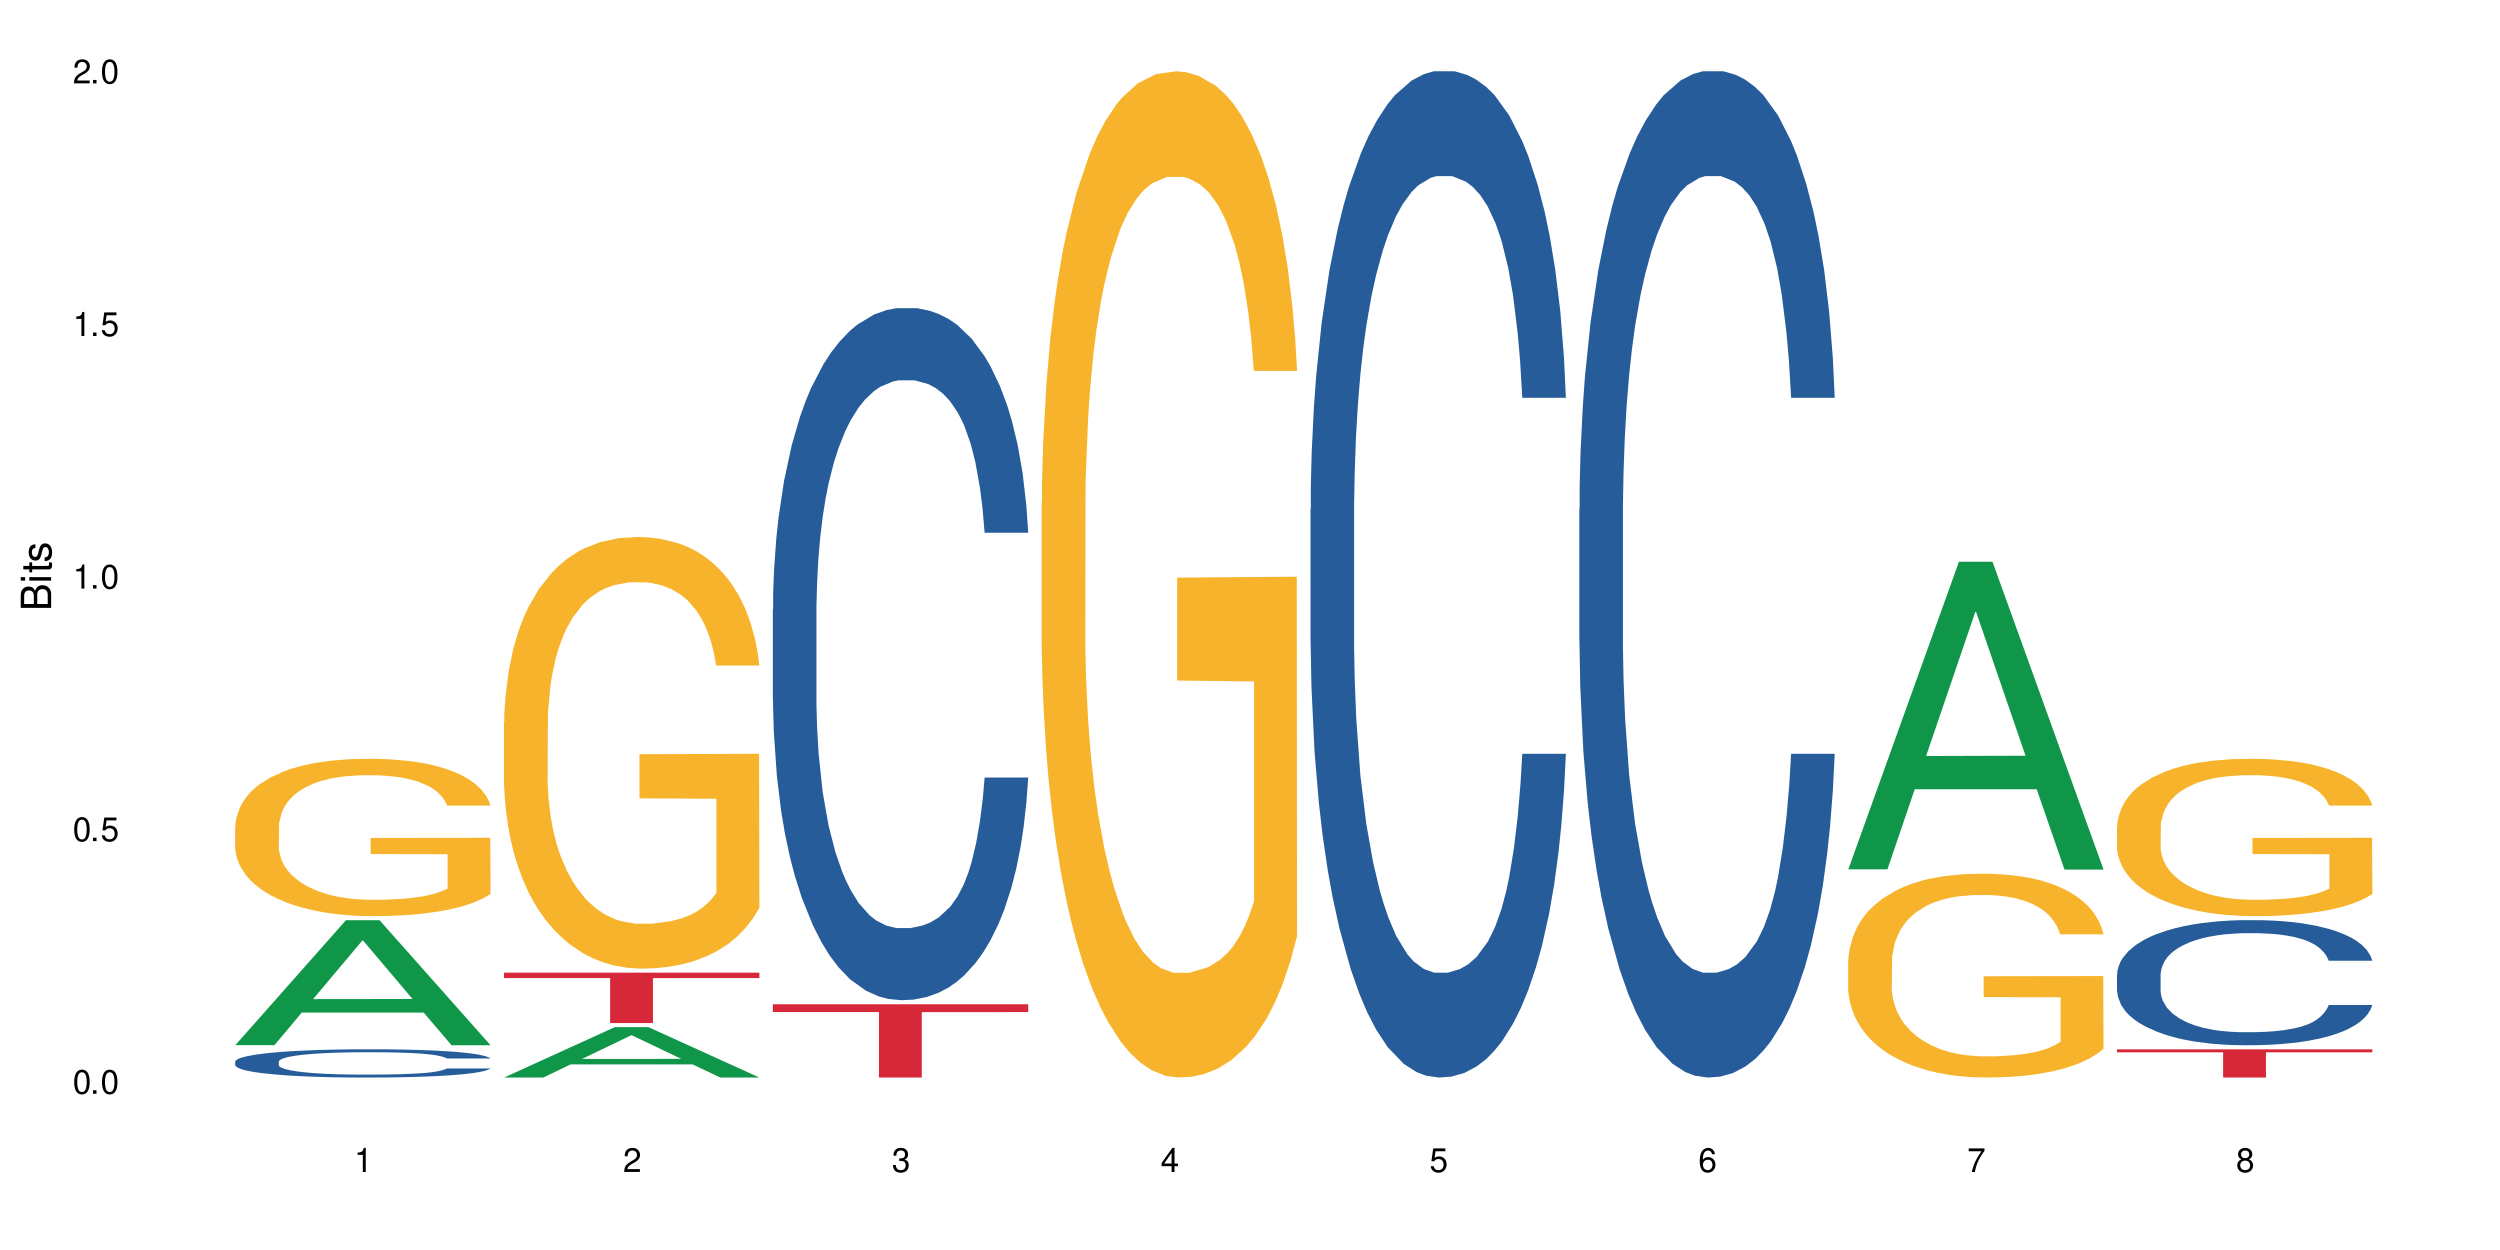
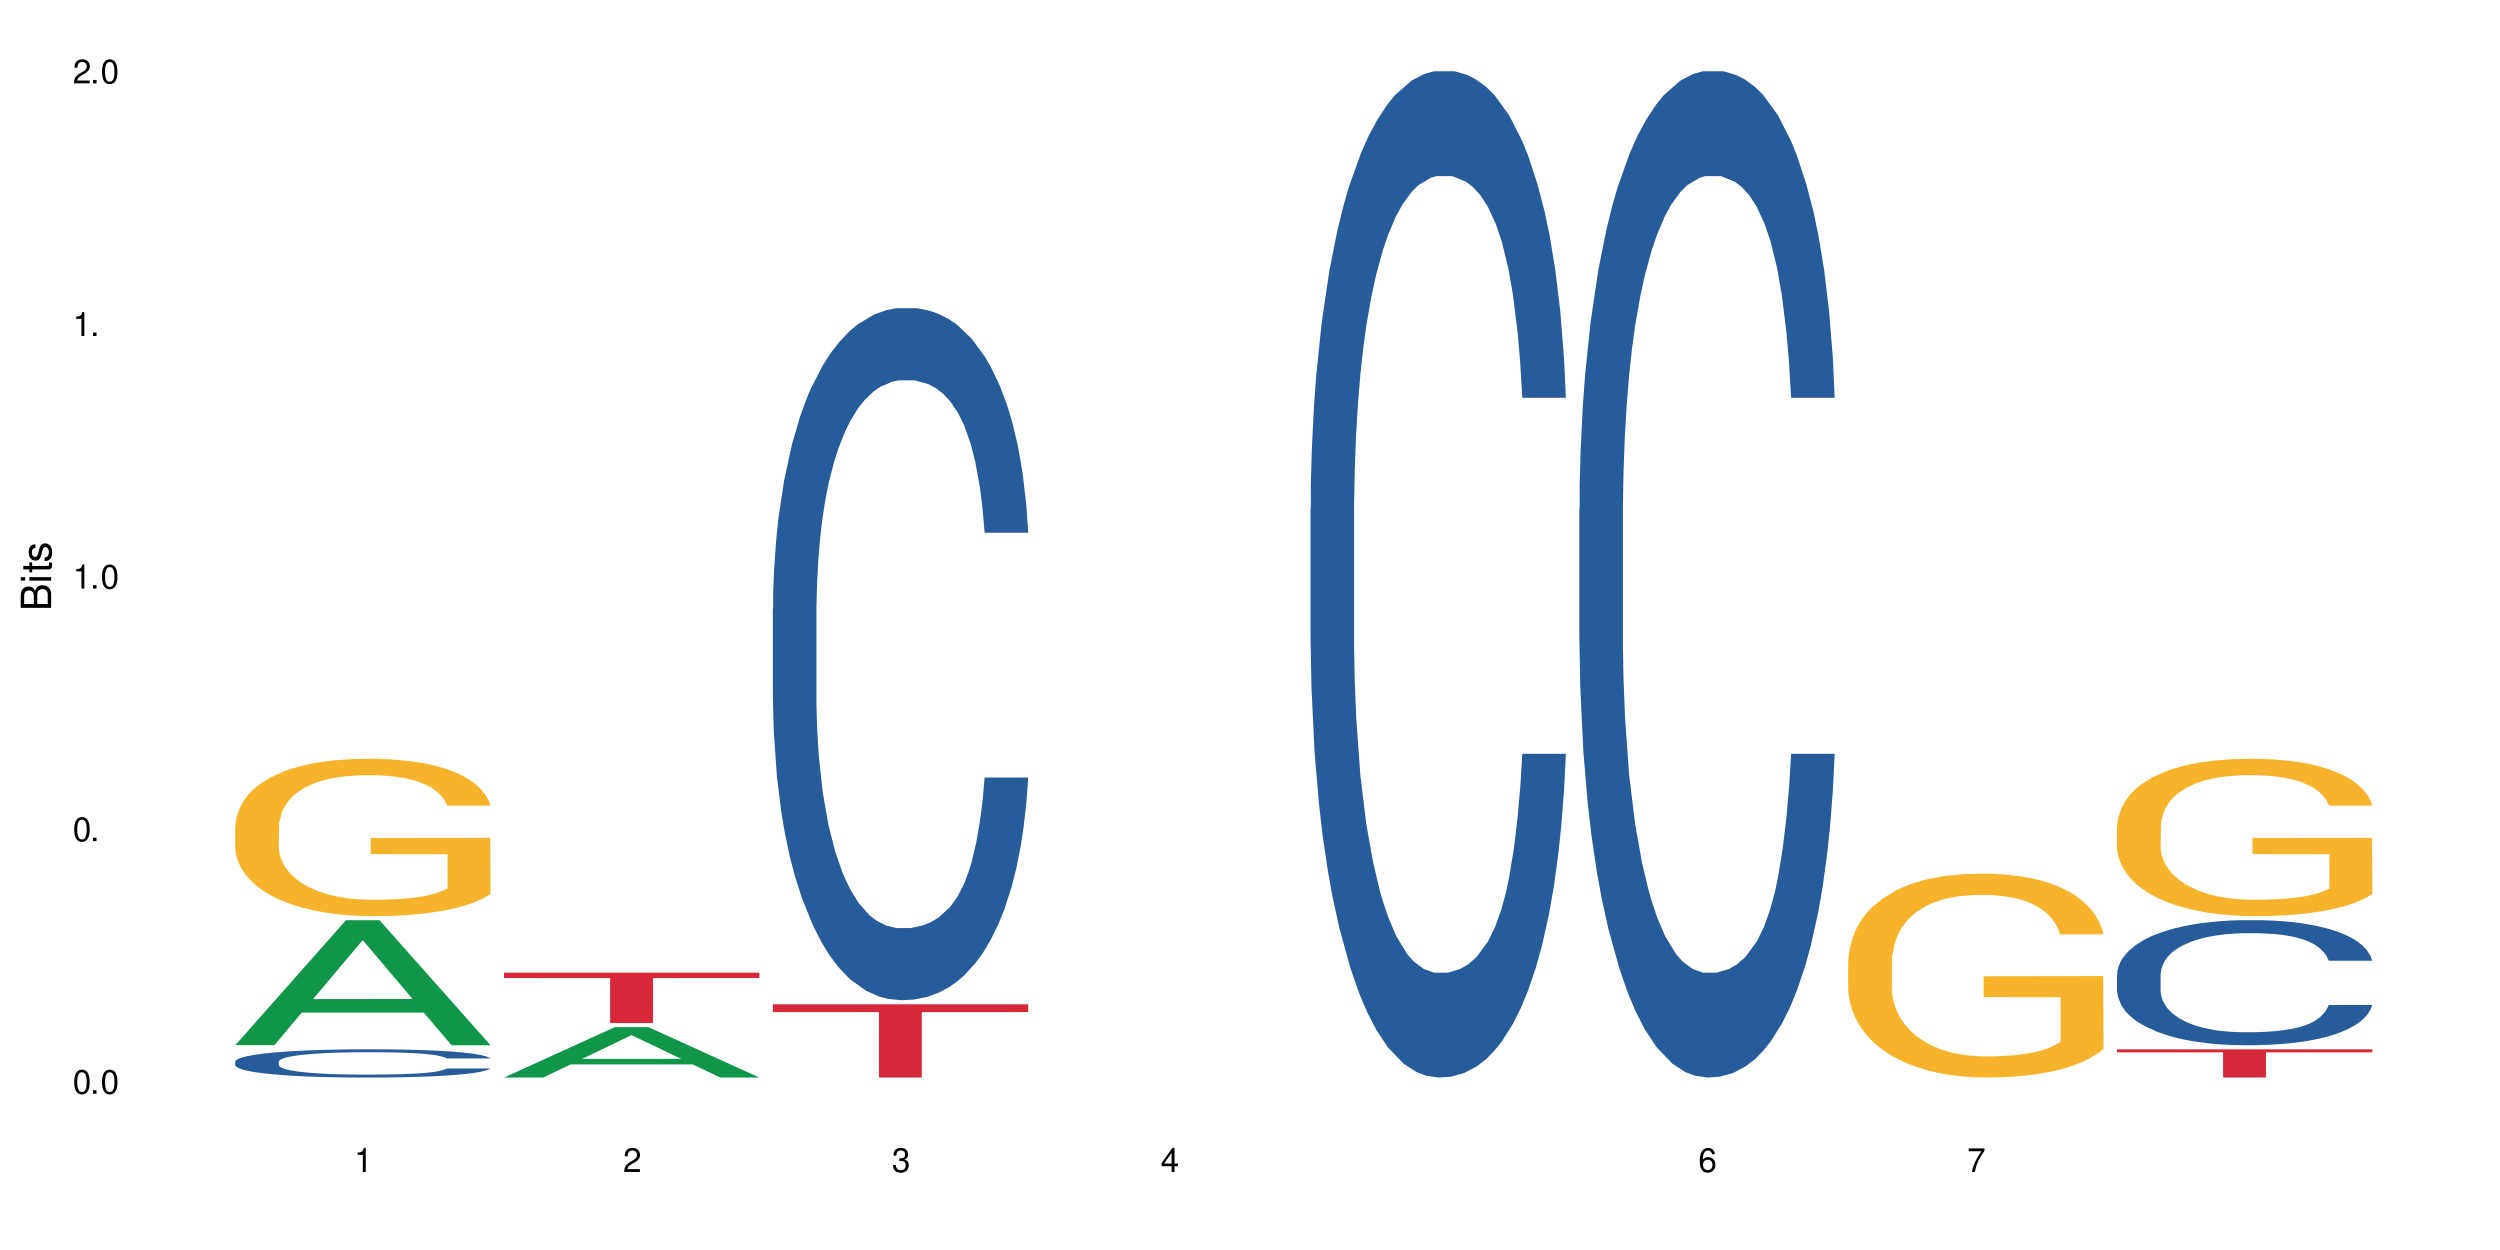
<svg xmlns="http://www.w3.org/2000/svg" xmlns:xlink="http://www.w3.org/1999/xlink" width="720" height="360" viewBox="0 0 720 360">
  <defs>
    <g>
      <g id="glyph-0-0">
</g>
      <g id="glyph-0-1">
        <path d="M 2.641 -6.938 C 2 -6.938 1.422 -6.656 1.078 -6.172 C 0.641 -5.562 0.406 -4.641 0.406 -3.359 C 0.406 -1.016 1.188 0.219 2.641 0.219 C 4.078 0.219 4.859 -1.016 4.859 -3.297 C 4.859 -4.641 4.656 -5.547 4.203 -6.172 C 3.844 -6.656 3.281 -6.938 2.641 -6.938 Z M 2.641 -6.188 C 3.547 -6.188 4 -5.25 4 -3.375 C 4 -1.406 3.562 -0.484 2.625 -0.484 C 1.734 -0.484 1.281 -1.438 1.281 -3.344 C 1.281 -5.25 1.734 -6.188 2.641 -6.188 Z M 2.641 -6.188 " />
      </g>
      <g id="glyph-0-2">
        <path d="M 1.828 -1 L 0.828 -1 L 0.828 0 L 1.828 0 Z M 1.828 -1 " />
      </g>
      <g id="glyph-0-3">
-         <path d="M 4.562 -6.797 L 1.062 -6.797 L 0.547 -3.094 L 1.328 -3.094 C 1.719 -3.562 2.047 -3.734 2.578 -3.734 C 3.484 -3.734 4.062 -3.109 4.062 -2.094 C 4.062 -1.125 3.484 -0.531 2.578 -0.531 C 1.828 -0.531 1.375 -0.906 1.188 -1.672 L 0.328 -1.672 C 0.453 -1.109 0.547 -0.844 0.75 -0.594 C 1.125 -0.078 1.828 0.219 2.594 0.219 C 3.969 0.219 4.922 -0.781 4.922 -2.219 C 4.922 -3.562 4.031 -4.484 2.719 -4.484 C 2.25 -4.484 1.859 -4.359 1.469 -4.062 L 1.734 -5.969 L 4.562 -5.969 Z M 4.562 -6.797 " />
-       </g>
+         </g>
      <g id="glyph-0-4">
        <path d="M 2.484 -4.938 L 2.484 0 L 3.328 0 L 3.328 -6.938 L 2.766 -6.938 C 2.469 -5.875 2.281 -5.734 0.984 -5.562 L 0.984 -4.938 Z M 2.484 -4.938 " />
      </g>
      <g id="glyph-0-5">
        <path d="M 4.859 -0.828 L 1.281 -0.828 C 1.359 -1.406 1.672 -1.781 2.5 -2.281 L 3.469 -2.828 C 4.406 -3.344 4.906 -4.062 4.906 -4.906 C 4.906 -5.484 4.672 -6.031 4.266 -6.406 C 3.859 -6.766 3.375 -6.938 2.719 -6.938 C 1.859 -6.938 1.219 -6.625 0.844 -6.031 C 0.609 -5.672 0.5 -5.234 0.484 -4.531 L 1.328 -4.531 C 1.359 -5.016 1.406 -5.281 1.531 -5.516 C 1.75 -5.938 2.188 -6.203 2.703 -6.203 C 3.469 -6.203 4.031 -5.641 4.031 -4.891 C 4.031 -4.344 3.719 -3.859 3.125 -3.516 L 2.234 -3 C 0.812 -2.172 0.406 -1.531 0.328 -0.016 L 4.859 -0.016 Z M 4.859 -0.828 " />
      </g>
      <g id="glyph-0-6">
        <path d="M 2.125 -3.188 L 2.578 -3.188 C 3.5 -3.188 3.984 -2.766 3.984 -1.922 C 3.984 -1.062 3.469 -0.531 2.594 -0.531 C 1.656 -0.531 1.203 -1 1.156 -2.016 L 0.312 -2.016 C 0.344 -1.453 0.438 -1.094 0.609 -0.781 C 0.953 -0.109 1.625 0.219 2.547 0.219 C 3.953 0.219 4.859 -0.625 4.859 -1.938 C 4.859 -2.828 4.516 -3.297 3.703 -3.594 C 4.344 -3.844 4.656 -4.328 4.656 -5.031 C 4.656 -6.219 3.875 -6.938 2.578 -6.938 C 1.203 -6.938 0.484 -6.172 0.453 -4.703 L 1.297 -4.703 C 1.312 -5.125 1.344 -5.359 1.453 -5.578 C 1.641 -5.969 2.062 -6.203 2.594 -6.203 C 3.344 -6.203 3.797 -5.75 3.797 -5 C 3.797 -4.516 3.609 -4.219 3.25 -4.047 C 3.016 -3.953 2.703 -3.922 2.125 -3.906 Z M 2.125 -3.188 " />
      </g>
      <g id="glyph-0-7">
        <path d="M 3.141 -1.672 L 3.141 0 L 3.984 0 L 3.984 -1.672 L 4.984 -1.672 L 4.984 -2.438 L 3.984 -2.438 L 3.984 -6.938 L 3.359 -6.938 L 0.266 -2.578 L 0.266 -1.672 Z M 3.141 -2.438 L 1 -2.438 L 3.141 -5.5 Z M 3.141 -2.438 " />
      </g>
      <g id="glyph-0-8">
        <path d="M 4.781 -5.125 C 4.609 -6.266 3.891 -6.938 2.844 -6.938 C 2.094 -6.938 1.422 -6.578 1.031 -5.953 C 0.594 -5.266 0.406 -4.422 0.406 -3.172 C 0.406 -2 0.578 -1.25 0.984 -0.641 C 1.359 -0.078 1.953 0.219 2.703 0.219 C 3.984 0.219 4.922 -0.75 4.922 -2.094 C 4.922 -3.375 4.062 -4.281 2.844 -4.281 C 2.172 -4.281 1.641 -4.031 1.281 -3.516 C 1.281 -5.234 1.828 -6.188 2.797 -6.188 C 3.391 -6.188 3.797 -5.797 3.938 -5.125 Z M 2.734 -3.531 C 3.547 -3.531 4.062 -2.953 4.062 -2.031 C 4.062 -1.156 3.484 -0.531 2.703 -0.531 C 1.922 -0.531 1.328 -1.188 1.328 -2.078 C 1.328 -2.938 1.906 -3.531 2.734 -3.531 Z M 2.734 -3.531 " />
      </g>
      <g id="glyph-0-9">
        <path d="M 4.984 -6.797 L 0.438 -6.797 L 0.438 -5.969 L 4.109 -5.969 C 2.5 -3.656 1.828 -2.234 1.328 0 L 2.219 0 C 2.594 -2.172 3.453 -4.047 4.984 -6.094 Z M 4.984 -6.797 " />
      </g>
      <g id="glyph-0-10">
-         <path d="M 3.75 -3.656 C 4.469 -4.094 4.688 -4.438 4.688 -5.078 C 4.688 -6.172 3.844 -6.938 2.641 -6.938 C 1.438 -6.938 0.594 -6.172 0.594 -5.094 C 0.594 -4.438 0.812 -4.094 1.516 -3.656 C 0.734 -3.266 0.359 -2.703 0.359 -1.922 C 0.359 -0.656 1.281 0.219 2.641 0.219 C 3.984 0.219 4.922 -0.656 4.922 -1.922 C 4.922 -2.703 4.531 -3.266 3.75 -3.656 Z M 2.641 -6.188 C 3.359 -6.188 3.812 -5.75 3.812 -5.062 C 3.812 -4.406 3.344 -3.984 2.641 -3.984 C 1.922 -3.984 1.453 -4.406 1.453 -5.078 C 1.453 -5.75 1.922 -6.188 2.641 -6.188 Z M 2.641 -3.266 C 3.484 -3.266 4.062 -2.719 4.062 -1.906 C 4.062 -1.078 3.484 -0.531 2.625 -0.531 C 1.797 -0.531 1.219 -1.094 1.219 -1.906 C 1.219 -2.719 1.781 -3.266 2.641 -3.266 Z M 2.641 -3.266 " />
-       </g>
+         </g>
      <g id="glyph-1-0">
</g>
      <g id="glyph-1-1">
        <path d="M 0 -0.953 L 0 -4.891 C 0 -5.719 -0.234 -6.344 -0.734 -6.797 C -1.188 -7.234 -1.812 -7.469 -2.5 -7.469 C -3.547 -7.469 -4.188 -7 -4.625 -5.875 C -4.984 -6.688 -5.625 -7.094 -6.531 -7.094 C -7.172 -7.094 -7.734 -6.859 -8.141 -6.391 C -8.562 -5.922 -8.75 -5.344 -8.75 -4.5 L -8.75 -0.953 Z M -4.984 -2.062 L -7.766 -2.062 L -7.766 -4.219 C -7.766 -4.844 -7.688 -5.203 -7.453 -5.5 C -7.219 -5.812 -6.859 -5.969 -6.375 -5.969 C -5.891 -5.969 -5.531 -5.812 -5.297 -5.5 C -5.062 -5.203 -4.984 -4.844 -4.984 -4.219 Z M -0.984 -2.062 L -4 -2.062 L -4 -4.781 C -4 -5.766 -3.438 -6.359 -2.484 -6.359 C -1.547 -6.359 -0.984 -5.766 -0.984 -4.781 Z M -0.984 -2.062 " />
      </g>
      <g id="glyph-1-2">
        <path d="M -6.281 -1.797 L -6.281 -0.797 L 0 -0.797 L 0 -1.797 Z M -8.75 -1.797 L -8.75 -0.797 L -7.484 -0.797 L -7.484 -1.797 Z M -8.75 -1.797 " />
      </g>
      <g id="glyph-1-3">
        <path d="M -6.281 -3.047 L -6.281 -2.016 L -8.016 -2.016 L -8.016 -1.016 L -6.281 -1.016 L -6.281 -0.172 L -5.469 -0.172 L -5.469 -1.016 L -0.719 -1.016 C -0.078 -1.016 0.281 -1.453 0.281 -2.234 C 0.281 -2.5 0.25 -2.719 0.188 -3.047 L -0.641 -3.047 C -0.609 -2.906 -0.594 -2.766 -0.594 -2.562 C -0.594 -2.141 -0.719 -2.016 -1.156 -2.016 L -5.469 -2.016 L -5.469 -3.047 Z M -6.281 -3.047 " />
      </g>
      <g id="glyph-1-4">
        <path d="M -4.531 -5.25 C -5.766 -5.25 -6.469 -4.422 -6.469 -2.969 C -6.469 -1.516 -5.719 -0.562 -4.547 -0.562 C -3.562 -0.562 -3.094 -1.062 -2.734 -2.562 L -2.516 -3.484 C -2.344 -4.188 -2.094 -4.469 -1.641 -4.469 C -1.047 -4.469 -0.641 -3.875 -0.641 -3 C -0.641 -2.453 -0.797 -2 -1.062 -1.75 C -1.25 -1.594 -1.422 -1.531 -1.875 -1.469 L -1.875 -0.406 C -0.422 -0.453 0.281 -1.266 0.281 -2.922 C 0.281 -4.5 -0.5 -5.516 -1.719 -5.516 C -2.656 -5.516 -3.172 -4.984 -3.469 -3.734 L -3.703 -2.766 C -3.891 -1.953 -4.156 -1.609 -4.594 -1.609 C -5.188 -1.609 -5.547 -2.125 -5.547 -2.938 C -5.547 -3.75 -5.203 -4.172 -4.531 -4.203 Z M -4.531 -5.25 " />
      </g>
    </g>
  </defs>
  <rect x="-72" y="-36" width="864" height="432" fill="rgb(100%, 100%, 100%)" fill-opacity="1" />
  <path fill-rule="nonzero" fill="rgb(6.275%, 58.824%, 28.235%)" fill-opacity="1" d="M 67.73 301 L 67.809 300.969 L 99.637 265.012 L 109.301 265.012 L 141.281 301.035 L 130.047 301.035 L 122.031 291.633 L 86.906 291.633 L 79.047 301 L 67.73 301 L 90.285 287.742 L 118.809 287.707 L 104.586 270.898 L 104.43 270.863 L 104.27 270.965 L 90.207 287.707 L 90.285 287.742 Z M 67.73 301 " />
  <path fill-rule="nonzero" fill="rgb(14.51%, 36.078%, 60%)" fill-opacity="1" d="M 67.73 305.738 L 67.82 305.73 L 67.82 305.551 L 68.09 305.27 L 68.719 304.914 L 69.344 304.668 L 70.961 304.23 L 73.203 303.805 L 75.535 303.477 L 77.238 303.285 L 78.766 303.137 L 82.262 302.859 L 84.504 302.719 L 86.926 302.594 L 89.887 302.469 L 92.039 302.395 L 96.883 302.273 L 100.469 302.223 L 103.25 302.199 L 109.262 302.199 L 112.848 302.23 L 115.449 302.266 L 118.32 302.324 L 120.742 302.395 L 124.957 302.555 L 128.727 302.766 L 130.43 302.883 L 133.121 303.113 L 135.184 303.336 L 136.617 303.531 L 138.234 303.805 L 139.668 304.141 L 140.746 304.52 L 141.281 304.84 L 128.727 304.84 L 128.098 304.543 L 127.379 304.312 L 126.035 304.004 L 124.688 303.789 L 122.805 303.574 L 121.102 303.434 L 118.77 303.293 L 116.707 303.203 L 114.555 303.137 L 112.488 303.09 L 108.543 303.047 L 103.969 303.047 L 102.266 303.062 L 98.766 303.121 L 96.883 303.172 L 94.191 303.277 L 92.309 303.375 L 90.066 303.523 L 88.539 303.648 L 86.656 303.844 L 85.312 304.012 L 83.785 304.258 L 82.891 304.445 L 82.082 304.652 L 81.363 304.898 L 80.828 305.156 L 80.469 305.434 L 80.289 305.699 L 80.289 306.852 L 80.469 307.121 L 80.918 307.434 L 82.082 307.887 L 83.785 308.281 L 85.762 308.594 L 87.645 308.816 L 88.719 308.918 L 90.156 309.039 L 92.398 309.188 L 95.629 309.336 L 97.512 309.395 L 100.383 309.457 L 103.34 309.484 L 107.289 309.484 L 110.785 309.457 L 113.117 309.418 L 115.539 309.359 L 118.859 309.23 L 120.922 309.113 L 122.715 308.973 L 124.062 308.832 L 124.957 308.711 L 126.305 308.48 L 127.379 308.23 L 128.188 307.969 L 128.727 307.715 L 141.281 307.715 L 140.746 308.012 L 139.938 308.305 L 139.129 308.52 L 137.875 308.777 L 136.441 309.008 L 134.375 309.27 L 132.672 309.441 L 130.43 309.625 L 128.367 309.766 L 126.125 309.895 L 122.805 310.043 L 120.652 310.117 L 118.32 310.184 L 115.539 310.242 L 112.043 310.297 L 108.273 310.324 L 104.777 310.332 L 101.008 310.316 L 98.227 310.289 L 94.551 310.223 L 89.977 310.086 L 86.656 309.945 L 84.055 309.805 L 81.812 309.656 L 79.301 309.457 L 76.074 309.129 L 74.098 308.875 L 72.754 308.668 L 71.23 308.379 L 70.152 308.117 L 68.898 307.699 L 68 307.172 L 67.73 306.766 Z M 67.73 305.738 " />
  <path fill-rule="nonzero" fill="rgb(96.863%, 70.196%, 16.863%)" fill-opacity="1" d="M 67.73 237.938 L 67.82 237.895 L 67.82 237.07 L 68.18 235.207 L 69.078 232.641 L 70.242 230.527 L 71.5 228.875 L 72.305 228.004 L 73.652 226.762 L 74.816 225.852 L 77.777 223.988 L 81.543 222.25 L 83.609 221.508 L 85.941 220.801 L 89.258 220.016 L 90.785 219.727 L 95.449 219.062 L 100.738 218.648 L 106.57 218.527 L 109.262 218.566 L 112.938 218.734 L 117.961 219.188 L 120.832 219.602 L 123.074 220.016 L 125.406 220.555 L 128.277 221.383 L 130.969 222.375 L 133.121 223.367 L 135.273 224.609 L 137.066 225.934 L 138.594 227.383 L 139.938 229.121 L 140.746 230.57 L 141.281 232.02 L 128.816 232.02 L 128.098 230.57 L 127.289 229.453 L 125.945 228.086 L 124.598 227.094 L 123.254 226.309 L 120.742 225.23 L 118.59 224.57 L 115.898 223.988 L 113.297 223.617 L 110.336 223.367 L 108.543 223.285 L 103.789 223.285 L 99.484 223.574 L 96.973 223.906 L 95.18 224.238 L 92.668 224.859 L 91.141 225.355 L 90.246 225.688 L 87.555 226.969 L 85.762 228.129 L 84.773 228.914 L 83.52 230.156 L 82.621 231.273 L 81.633 232.93 L 81.098 234.172 L 80.379 236.984 L 80.289 244.438 L 80.559 246.008 L 81.098 247.707 L 81.812 249.195 L 82.891 250.77 L 83.965 251.969 L 85.852 253.582 L 87.465 254.66 L 88.719 255.363 L 91.141 256.48 L 92.129 256.852 L 94.461 257.598 L 96.883 258.176 L 99.844 258.672 L 102.086 258.922 L 105.672 259.129 L 110.246 259.129 L 115.629 258.879 L 119.039 258.551 L 121.371 258.219 L 122.895 257.93 L 124.777 257.473 L 126.125 257.059 L 127.379 256.605 L 128.906 255.902 L 128.906 246.008 L 106.75 245.969 L 106.75 241.332 L 141.195 241.289 L 141.281 257.473 L 139.398 258.59 L 137.066 259.668 L 134.824 260.496 L 132.492 261.199 L 129.176 261.984 L 126.484 262.48 L 122.355 263.062 L 118.59 263.434 L 114.645 263.684 L 111.145 263.805 L 107.02 263.848 L 103.34 263.766 L 99.395 263.516 L 96.254 263.184 L 93.383 262.77 L 90.516 262.234 L 86.926 261.363 L 84.594 260.66 L 82.172 259.793 L 79.75 258.758 L 77.598 257.641 L 76.164 256.77 L 74.727 255.777 L 73.203 254.535 L 71.766 253.129 L 70.691 251.844 L 69.703 250.395 L 68.988 249.031 L 68.27 247.168 L 67.91 245.676 L 67.73 244.395 Z M 67.73 237.938 " />
  <path fill-rule="nonzero" fill="rgb(6.275%, 58.824%, 28.235%)" fill-opacity="1" d="M 145.156 310.32 L 145.234 310.305 L 177.059 295.812 L 186.723 295.812 L 218.707 310.332 L 207.469 310.332 L 199.453 306.543 L 164.328 306.543 L 156.469 310.32 L 145.156 310.32 L 167.707 304.973 L 196.23 304.961 L 182.008 298.184 L 181.852 298.172 L 181.695 298.211 L 167.629 304.961 L 167.707 304.973 Z M 145.156 310.32 " />
-   <path fill-rule="nonzero" fill="rgb(96.863%, 70.196%, 16.863%)" fill-opacity="1" d="M 145.156 207.898 L 145.242 207.781 L 145.242 205.512 L 145.602 200.402 L 146.5 193.367 L 147.664 187.574 L 148.922 183.035 L 149.73 180.648 L 151.074 177.246 L 152.242 174.746 L 155.199 169.637 L 158.969 164.871 L 161.031 162.828 L 163.363 160.898 L 166.684 158.738 L 168.207 157.945 L 172.871 156.129 L 178.164 154.992 L 183.992 154.652 L 186.684 154.766 L 190.363 155.219 L 195.387 156.469 L 198.254 157.605 L 200.496 158.738 L 202.828 160.215 L 205.699 162.484 L 208.391 165.211 L 210.543 167.934 L 212.695 171.34 L 214.492 174.973 L 216.016 178.949 L 217.359 183.715 L 218.168 187.688 L 218.707 191.664 L 206.238 191.664 L 205.52 187.688 L 204.715 184.625 L 203.367 180.879 L 202.023 178.152 L 200.676 175.996 L 198.164 173.043 L 196.012 171.227 L 193.32 169.637 L 190.723 168.617 L 187.762 167.934 L 185.969 167.707 L 181.211 167.707 L 176.906 168.504 L 174.395 169.41 L 172.602 170.32 L 170.09 172.023 L 168.566 173.383 L 167.668 174.293 L 164.977 177.812 L 163.184 180.992 L 162.195 183.148 L 160.941 186.555 L 160.043 189.617 L 159.059 194.16 L 158.52 197.566 L 157.801 205.285 L 157.711 225.719 L 157.98 230.035 L 158.52 234.688 L 159.238 238.777 L 160.312 243.09 L 161.391 246.383 L 163.273 250.809 L 164.887 253.762 L 166.145 255.691 L 168.566 258.758 L 169.551 259.777 L 171.883 261.82 L 174.305 263.41 L 177.266 264.773 L 179.508 265.453 L 183.098 266.023 L 187.672 266.023 L 193.055 265.34 L 196.461 264.434 L 198.793 263.523 L 200.32 262.73 L 202.203 261.48 L 203.547 260.344 L 204.805 259.098 L 206.328 257.168 L 206.328 230.035 L 184.172 229.922 L 184.172 217.207 L 218.617 217.094 L 218.707 261.48 L 216.824 264.547 L 214.492 267.496 L 212.25 269.77 L 209.918 271.699 L 206.598 273.855 L 203.906 275.219 L 199.781 276.809 L 196.012 277.828 L 192.066 278.508 L 188.566 278.852 L 184.441 278.965 L 180.766 278.738 L 176.816 278.055 L 173.68 277.148 L 170.809 276.012 L 167.938 274.535 L 164.352 272.152 L 162.016 270.223 L 159.594 267.84 L 157.172 265 L 155.02 261.934 L 153.586 259.551 L 152.152 256.828 L 150.625 253.422 L 149.191 249.562 L 148.113 246.043 L 147.129 242.066 L 146.41 238.32 L 145.691 233.211 L 145.332 229.125 L 145.156 225.605 Z M 145.156 207.898 " />
-   <path fill-rule="nonzero" fill="rgb(83.922%, 15.686%, 22.353%)" fill-opacity="1" d="M 145.156 280.129 L 218.707 280.129 L 218.707 281.684 L 188.051 281.695 L 188.051 294.648 L 175.719 294.648 L 175.719 281.711 L 175.539 281.684 L 145.156 281.684 Z M 145.156 280.129 " />
+   <path fill-rule="nonzero" fill="rgb(83.922%, 15.686%, 22.353%)" fill-opacity="1" d="M 145.156 280.129 L 218.707 280.129 L 218.707 281.684 L 188.051 281.695 L 188.051 294.648 L 175.719 294.648 L 175.719 281.711 L 145.156 281.684 Z M 145.156 280.129 " />
  <path fill-rule="nonzero" fill="rgb(14.51%, 36.078%, 60%)" fill-opacity="1" d="M 222.578 175.473 L 222.668 175.293 L 222.668 170.918 L 222.938 163.996 L 223.562 155.254 L 224.191 149.242 L 225.809 138.492 L 228.051 128.109 L 230.383 120.094 L 232.086 115.355 L 233.609 111.711 L 237.109 104.973 L 239.352 101.512 L 241.773 98.414 L 244.734 95.316 L 246.887 93.496 L 251.73 90.578 L 255.316 89.305 L 258.098 88.758 L 264.109 88.758 L 267.695 89.488 L 270.297 90.398 L 273.168 91.855 L 275.59 93.496 L 279.805 97.504 L 283.57 102.602 L 285.277 105.52 L 287.969 111.164 L 290.031 116.633 L 291.465 121.367 L 293.082 128.109 L 294.516 136.305 L 295.59 145.598 L 296.129 153.43 L 283.57 153.43 L 282.945 146.145 L 282.227 140.496 L 280.883 133.027 L 279.535 127.742 L 277.652 122.461 L 275.949 119 L 273.617 115.539 L 271.551 113.352 L 269.398 111.711 L 267.336 110.617 L 263.391 109.527 L 258.816 109.527 L 257.109 109.891 L 253.613 111.348 L 251.73 112.621 L 249.039 115.172 L 247.156 117.543 L 244.914 121.184 L 243.387 124.281 L 241.504 129.02 L 240.16 133.207 L 238.633 139.223 L 237.738 143.773 L 236.93 148.875 L 236.211 154.887 L 235.672 161.266 L 235.316 168.004 L 235.137 174.562 L 235.137 202.801 L 235.316 209.359 L 235.762 217.012 L 236.93 228.121 L 238.633 237.777 L 240.605 245.43 L 242.492 250.895 L 243.566 253.445 L 245.004 256.359 L 247.246 260.004 L 250.473 263.648 L 252.355 265.105 L 255.227 266.562 L 258.188 267.289 L 262.133 267.289 L 265.633 266.562 L 267.965 265.652 L 270.387 264.195 L 273.707 261.098 L 275.77 258.184 L 277.562 254.719 L 278.906 251.258 L 279.805 248.344 L 281.148 242.695 L 282.227 236.504 L 283.035 230.125 L 283.57 223.934 L 296.129 223.934 L 295.59 231.219 L 294.785 238.324 L 293.977 243.609 L 292.723 249.984 L 291.285 255.633 L 289.223 262.008 L 287.52 266.199 L 285.277 270.75 L 283.215 274.215 L 280.973 277.309 L 277.652 280.953 L 275.5 282.777 L 273.168 284.414 L 270.387 285.871 L 266.887 287.148 L 263.121 287.875 L 259.621 288.059 L 255.855 287.695 L 253.074 286.965 L 249.398 285.324 L 244.824 282.047 L 241.504 278.586 L 238.902 275.125 L 236.66 271.48 L 234.148 266.562 L 230.918 258.547 L 228.945 252.352 L 227.602 247.25 L 226.074 240.145 L 225 233.77 L 223.742 223.566 L 222.848 210.633 L 222.578 200.613 Z M 222.578 175.473 " />
  <path fill-rule="nonzero" fill="rgb(83.922%, 15.686%, 22.353%)" fill-opacity="1" d="M 222.578 289.223 L 296.129 289.223 L 296.129 291.48 L 265.477 291.504 L 265.477 310.332 L 253.141 310.332 L 253.141 291.523 L 252.965 291.48 L 222.578 291.48 Z M 222.578 289.223 " />
-   <path fill-rule="nonzero" fill="rgb(96.863%, 70.196%, 16.863%)" fill-opacity="1" d="M 300 144.652 L 300.09 144.387 L 300.09 139.094 L 300.449 127.184 L 301.348 110.777 L 302.512 97.277 L 303.77 86.691 L 304.574 81.133 L 305.922 73.195 L 307.086 67.371 L 310.047 55.461 L 313.816 44.348 L 315.879 39.582 L 318.211 35.082 L 321.527 30.055 L 323.055 28.203 L 327.719 23.965 L 333.012 21.32 L 338.84 20.527 L 341.531 20.789 L 345.207 21.848 L 350.23 24.762 L 353.102 27.406 L 355.344 30.055 L 357.676 33.496 L 360.547 38.789 L 363.238 45.141 L 365.391 51.492 L 367.543 59.43 L 369.336 67.902 L 370.863 77.164 L 372.207 88.281 L 373.016 97.543 L 373.555 106.805 L 361.086 106.805 L 360.367 97.543 L 359.559 90.398 L 358.215 81.664 L 356.871 75.312 L 355.523 70.281 L 353.012 63.402 L 350.859 59.168 L 348.168 55.461 L 345.566 53.078 L 342.609 51.492 L 340.812 50.961 L 336.059 50.961 L 331.754 52.816 L 329.242 54.934 L 327.449 57.051 L 324.938 61.02 L 323.414 64.195 L 322.516 66.312 L 319.824 74.516 L 318.031 81.93 L 317.043 86.957 L 315.789 94.898 L 314.891 102.043 L 313.902 112.629 L 313.367 120.57 L 312.648 138.566 L 312.559 186.207 L 312.828 196.262 L 313.367 207.113 L 314.082 216.641 L 315.16 226.699 L 316.234 234.375 L 318.121 244.695 L 319.734 251.578 L 320.992 256.078 L 323.414 263.223 L 324.398 265.605 L 326.73 270.367 L 329.152 274.074 L 332.113 277.25 L 334.355 278.836 L 337.941 280.16 L 342.52 280.16 L 347.898 278.574 L 351.309 276.457 L 353.641 274.34 L 355.164 272.484 L 357.047 269.574 L 358.395 266.926 L 359.648 264.016 L 361.176 259.516 L 361.176 196.262 L 339.02 195.996 L 339.02 166.355 L 373.465 166.09 L 373.555 269.574 L 371.668 276.719 L 369.336 283.602 L 367.094 288.895 L 364.762 293.395 L 361.445 298.422 L 358.754 301.598 L 354.629 305.305 L 350.859 307.688 L 346.914 309.273 L 343.414 310.066 L 339.289 310.332 L 335.609 309.805 L 331.664 308.215 L 328.523 306.098 L 325.656 303.453 L 322.785 300.012 L 319.195 294.453 L 316.863 289.953 L 314.441 284.395 L 312.02 277.777 L 309.867 270.633 L 308.434 265.074 L 306.996 258.723 L 305.473 250.781 L 304.039 241.785 L 302.961 233.578 L 301.973 224.316 L 301.258 215.582 L 300.539 203.672 L 300.18 194.145 L 300 185.941 Z M 300 144.652 " />
  <path fill-rule="nonzero" fill="rgb(14.51%, 36.078%, 60%)" fill-opacity="1" d="M 377.426 146.621 L 377.516 146.355 L 377.516 140 L 377.781 129.934 L 378.41 117.215 L 379.039 108.477 L 380.652 92.844 L 382.895 77.746 L 385.227 66.09 L 386.934 59.203 L 388.457 53.902 L 391.957 44.102 L 394.199 39.07 L 396.621 34.566 L 399.578 30.062 L 401.734 27.414 L 406.574 23.176 L 410.164 21.32 L 412.945 20.527 L 418.953 20.527 L 422.543 21.586 L 425.145 22.91 L 428.016 25.031 L 430.438 27.414 L 434.652 33.242 L 438.418 40.66 L 440.125 44.898 L 442.812 53.109 L 444.879 61.055 L 446.312 67.945 L 447.926 77.746 L 449.363 89.668 L 450.438 103.176 L 450.977 114.566 L 438.418 114.566 L 437.789 103.973 L 437.074 95.758 L 435.727 84.898 L 434.383 77.215 L 432.5 69.535 L 430.793 64.5 L 428.461 59.469 L 426.398 56.289 L 424.246 53.902 L 422.184 52.316 L 418.238 50.727 L 413.664 50.727 L 411.957 51.254 L 408.461 53.375 L 406.574 55.23 L 403.887 58.938 L 402 62.383 L 399.758 67.68 L 398.234 72.184 L 396.352 79.07 L 395.004 85.164 L 393.48 93.906 L 392.582 100.527 L 391.777 107.945 L 391.059 116.688 L 390.52 125.957 L 390.16 135.762 L 389.98 145.297 L 389.98 186.355 L 390.16 195.895 L 390.609 207.02 L 391.777 223.18 L 393.48 237.219 L 395.453 248.344 L 397.336 256.293 L 398.414 260 L 399.848 264.238 L 402.09 269.535 L 405.32 274.836 L 407.203 276.953 L 410.074 279.074 L 413.035 280.133 L 416.98 280.133 L 420.48 279.074 L 422.812 277.75 L 425.234 275.629 L 428.551 271.125 L 430.613 266.887 L 432.41 261.855 L 433.754 256.82 L 434.652 252.582 L 435.996 244.371 L 437.074 235.363 L 437.879 226.094 L 438.418 217.086 L 450.977 217.086 L 450.438 227.684 L 449.633 238.012 L 448.824 245.695 L 447.566 254.969 L 446.133 263.18 L 444.07 272.449 L 442.367 278.543 L 440.125 285.168 L 438.059 290.199 L 435.816 294.703 L 432.5 300 L 430.348 302.648 L 428.016 305.035 L 425.234 307.152 L 421.734 309.008 L 417.969 310.066 L 414.469 310.332 L 410.703 309.801 L 407.922 308.742 L 404.242 306.359 L 399.668 301.59 L 396.352 296.559 L 393.75 291.523 L 391.508 286.227 L 388.996 279.074 L 385.766 267.418 L 383.793 258.41 L 382.449 250.992 L 380.922 240.664 L 379.848 231.391 L 378.59 216.555 L 377.695 197.746 L 377.426 183.18 Z M 377.426 146.621 " />
  <path fill-rule="nonzero" fill="rgb(14.51%, 36.078%, 60%)" fill-opacity="1" d="M 454.848 146.621 L 454.938 146.355 L 454.938 140 L 455.207 129.934 L 455.836 117.215 L 456.461 108.477 L 458.078 92.844 L 460.32 77.746 L 462.652 66.09 L 464.355 59.203 L 465.879 53.902 L 469.379 44.102 L 471.621 39.07 L 474.043 34.566 L 477.004 30.062 L 479.156 27.414 L 484 23.176 L 487.586 21.32 L 490.367 20.527 L 496.379 20.527 L 499.965 21.586 L 502.566 22.91 L 505.438 25.031 L 507.859 27.414 L 512.074 33.242 L 515.844 40.66 L 517.547 44.898 L 520.238 53.109 L 522.301 61.055 L 523.734 67.945 L 525.352 77.746 L 526.785 89.668 L 527.863 103.176 L 528.398 114.566 L 515.844 114.566 L 515.215 103.973 L 514.496 95.758 L 513.152 84.898 L 511.805 77.215 L 509.922 69.535 L 508.219 64.5 L 505.887 59.469 L 503.824 56.289 L 501.672 53.902 L 499.605 52.316 L 495.66 50.727 L 491.086 50.727 L 489.383 51.254 L 485.883 53.375 L 484 55.23 L 481.309 58.938 L 479.426 62.383 L 477.184 67.68 L 475.656 72.184 L 473.773 79.07 L 472.43 85.164 L 470.902 93.906 L 470.008 100.527 L 469.199 107.945 L 468.48 116.688 L 467.945 125.957 L 467.586 135.762 L 467.406 145.297 L 467.406 186.355 L 467.586 195.895 L 468.035 207.02 L 469.199 223.18 L 470.902 237.219 L 472.879 248.344 L 474.762 256.293 L 475.836 260 L 477.273 264.238 L 479.516 269.535 L 482.742 274.836 L 484.629 276.953 L 487.496 279.074 L 490.457 280.133 L 494.406 280.133 L 497.902 279.074 L 500.234 277.75 L 502.656 275.629 L 505.977 271.125 L 508.039 266.887 L 509.832 261.855 L 511.18 256.82 L 512.074 252.582 L 513.422 244.371 L 514.496 235.363 L 515.305 226.094 L 515.844 217.086 L 528.398 217.086 L 527.863 227.684 L 527.055 238.012 L 526.246 245.695 L 524.992 254.969 L 523.555 263.18 L 521.492 272.449 L 519.789 278.543 L 517.547 285.168 L 515.484 290.199 L 513.242 294.703 L 509.922 300 L 507.77 302.648 L 505.438 305.035 L 502.656 307.152 L 499.16 309.008 L 495.391 310.066 L 491.895 310.332 L 488.125 309.801 L 485.344 308.742 L 481.668 306.359 L 477.094 301.59 L 473.773 296.559 L 471.172 291.523 L 468.93 286.227 L 466.418 279.074 L 463.191 267.418 L 461.215 258.41 L 459.871 250.992 L 458.348 240.664 L 457.27 231.391 L 456.016 216.555 L 455.117 197.746 L 454.848 183.18 Z M 454.848 146.621 " />
-   <path fill-rule="nonzero" fill="rgb(6.275%, 58.824%, 28.235%)" fill-opacity="1" d="M 532.27 250.363 L 532.352 250.281 L 564.176 161.785 L 573.84 161.785 L 605.824 250.449 L 594.586 250.449 L 586.57 227.305 L 551.445 227.305 L 543.586 250.363 L 532.27 250.363 L 554.824 217.73 L 583.348 217.648 L 569.125 176.27 L 568.969 176.188 L 568.812 176.438 L 554.746 217.648 L 554.824 217.73 Z M 532.27 250.363 " />
  <path fill-rule="nonzero" fill="rgb(96.863%, 70.196%, 16.863%)" fill-opacity="1" d="M 532.27 276.762 L 532.359 276.707 L 532.359 275.637 L 532.719 273.223 L 533.617 269.898 L 534.781 267.164 L 536.039 265.02 L 536.844 263.891 L 538.191 262.285 L 539.355 261.105 L 542.316 258.691 L 546.086 256.438 L 548.148 255.473 L 550.48 254.562 L 553.797 253.543 L 555.324 253.168 L 559.988 252.309 L 565.281 251.773 L 571.109 251.613 L 573.801 251.664 L 577.48 251.879 L 582.5 252.469 L 585.371 253.008 L 587.613 253.543 L 589.945 254.238 L 592.816 255.312 L 595.508 256.598 L 597.66 257.887 L 599.812 259.496 L 601.609 261.211 L 603.133 263.086 L 604.477 265.34 L 605.285 267.219 L 605.824 269.094 L 593.355 269.094 L 592.637 267.219 L 591.832 265.77 L 590.484 264 L 589.141 262.711 L 587.793 261.695 L 585.281 260.301 L 583.129 259.441 L 580.438 258.691 L 577.836 258.207 L 574.879 257.887 L 573.082 257.777 L 568.328 257.777 L 564.023 258.152 L 561.512 258.582 L 559.719 259.012 L 557.207 259.816 L 555.684 260.461 L 554.785 260.891 L 552.094 262.551 L 550.301 264.055 L 549.312 265.07 L 548.059 266.68 L 547.16 268.129 L 546.176 270.273 L 545.637 271.883 L 544.918 275.527 L 544.828 285.184 L 545.098 287.219 L 545.637 289.418 L 546.355 291.348 L 547.43 293.387 L 548.508 294.941 L 550.391 297.031 L 552.004 298.426 L 553.262 299.34 L 555.684 300.785 L 556.668 301.27 L 559 302.234 L 561.422 302.984 L 564.383 303.629 L 566.625 303.949 L 570.215 304.219 L 574.789 304.219 L 580.168 303.898 L 583.578 303.469 L 585.91 303.039 L 587.434 302.664 L 589.32 302.074 L 590.664 301.539 L 591.922 300.949 L 593.445 300.035 L 593.445 287.219 L 571.289 287.164 L 571.289 281.16 L 605.734 281.105 L 605.824 302.074 L 603.941 303.523 L 601.609 304.918 L 599.363 305.988 L 597.031 306.898 L 593.715 307.918 L 591.023 308.562 L 586.898 309.312 L 583.129 309.797 L 579.184 310.117 L 575.684 310.277 L 571.559 310.332 L 567.883 310.227 L 563.934 309.902 L 560.797 309.473 L 557.926 308.938 L 555.055 308.242 L 551.465 307.113 L 549.133 306.203 L 546.711 305.078 L 544.289 303.738 L 542.137 302.289 L 540.703 301.164 L 539.266 299.875 L 537.742 298.266 L 536.309 296.441 L 535.23 294.781 L 534.246 292.902 L 533.527 291.133 L 532.809 288.723 L 532.449 286.789 L 532.27 285.129 Z M 532.27 276.762 " />
  <path fill-rule="nonzero" fill="rgb(14.51%, 36.078%, 60%)" fill-opacity="1" d="M 609.695 280.684 L 609.785 280.652 L 609.785 279.863 L 610.055 278.609 L 610.68 277.031 L 611.309 275.945 L 612.922 274 L 615.164 272.125 L 617.5 270.676 L 619.203 269.82 L 620.727 269.16 L 624.227 267.941 L 626.469 267.316 L 628.891 266.758 L 631.852 266.195 L 634.004 265.867 L 638.848 265.34 L 642.434 265.109 L 645.215 265.012 L 651.223 265.012 L 654.812 265.145 L 657.414 265.309 L 660.285 265.57 L 662.707 265.867 L 666.922 266.594 L 670.688 267.516 L 672.395 268.039 L 675.086 269.062 L 677.148 270.051 L 678.582 270.906 L 680.195 272.125 L 681.633 273.605 L 682.707 275.285 L 683.246 276.699 L 670.688 276.699 L 670.062 275.383 L 669.344 274.363 L 667.996 273.012 L 666.652 272.059 L 664.77 271.102 L 663.066 270.477 L 660.734 269.852 L 658.668 269.457 L 656.516 269.16 L 654.453 268.961 L 650.508 268.766 L 645.934 268.766 L 644.227 268.832 L 640.73 269.094 L 638.848 269.324 L 636.156 269.785 L 634.273 270.215 L 632.027 270.871 L 630.504 271.434 L 628.621 272.289 L 627.273 273.047 L 625.75 274.133 L 624.852 274.957 L 624.047 275.879 L 623.328 276.965 L 622.789 278.117 L 622.43 279.336 L 622.254 280.52 L 622.254 285.625 L 622.43 286.809 L 622.879 288.191 L 624.047 290.203 L 625.75 291.945 L 627.723 293.328 L 629.605 294.316 L 630.684 294.777 L 632.117 295.305 L 634.363 295.965 L 637.59 296.621 L 639.473 296.887 L 642.344 297.148 L 645.305 297.281 L 649.25 297.281 L 652.75 297.148 L 655.082 296.984 L 657.504 296.723 L 660.82 296.16 L 662.887 295.637 L 664.68 295.008 L 666.023 294.383 L 666.922 293.855 L 668.266 292.836 L 669.344 291.715 L 670.152 290.562 L 670.688 289.445 L 683.246 289.445 L 682.707 290.762 L 681.902 292.047 L 681.094 293 L 679.84 294.152 L 678.402 295.176 L 676.34 296.328 L 674.637 297.082 L 672.395 297.906 L 670.332 298.531 L 668.086 299.094 L 664.77 299.75 L 662.617 300.082 L 660.285 300.375 L 657.504 300.641 L 654.004 300.871 L 650.238 301.004 L 646.738 301.035 L 642.973 300.969 L 640.191 300.836 L 636.516 300.543 L 631.941 299.949 L 628.621 299.324 L 626.02 298.699 L 623.777 298.039 L 621.266 297.148 L 618.035 295.699 L 616.062 294.582 L 614.719 293.66 L 613.191 292.375 L 612.117 291.223 L 610.859 289.379 L 609.965 287.039 L 609.695 285.23 Z M 609.695 280.684 " />
  <path fill-rule="nonzero" fill="rgb(96.863%, 70.196%, 16.863%)" fill-opacity="1" d="M 609.695 237.938 L 609.785 237.895 L 609.785 237.07 L 610.145 235.207 L 611.039 232.641 L 612.207 230.527 L 613.461 228.875 L 614.27 228.004 L 615.613 226.762 L 616.781 225.852 L 619.742 223.988 L 623.508 222.25 L 625.57 221.508 L 627.902 220.801 L 631.223 220.016 L 632.746 219.727 L 637.41 219.062 L 642.703 218.648 L 648.535 218.527 L 651.223 218.566 L 654.902 218.734 L 659.926 219.188 L 662.797 219.602 L 665.039 220.016 L 667.371 220.555 L 670.242 221.383 L 672.93 222.375 L 675.086 223.367 L 677.238 224.609 L 679.031 225.934 L 680.555 227.383 L 681.902 229.121 L 682.707 230.57 L 683.246 232.02 L 670.777 232.02 L 670.062 230.57 L 669.254 229.453 L 667.91 228.086 L 666.562 227.094 L 665.219 226.309 L 662.707 225.23 L 660.555 224.57 L 657.863 223.988 L 655.262 223.617 L 652.301 223.367 L 650.508 223.285 L 645.754 223.285 L 641.449 223.574 L 638.938 223.906 L 637.141 224.238 L 634.629 224.859 L 633.105 225.355 L 632.207 225.688 L 629.52 226.969 L 627.723 228.129 L 626.738 228.914 L 625.48 230.156 L 624.586 231.273 L 623.598 232.93 L 623.059 234.172 L 622.344 236.984 L 622.254 244.438 L 622.52 246.008 L 623.059 247.707 L 623.777 249.195 L 624.852 250.77 L 625.93 251.969 L 627.812 253.582 L 629.43 254.66 L 630.684 255.363 L 633.105 256.48 L 634.094 256.852 L 636.426 257.598 L 638.848 258.176 L 641.805 258.672 L 644.047 258.922 L 647.637 259.129 L 652.211 259.129 L 657.594 258.879 L 661 258.551 L 663.332 258.219 L 664.859 257.93 L 666.742 257.473 L 668.086 257.059 L 669.344 256.605 L 670.867 255.902 L 670.867 246.008 L 648.715 245.969 L 648.715 241.332 L 683.156 241.289 L 683.246 257.473 L 681.363 258.59 L 679.031 259.668 L 676.789 260.496 L 674.457 261.199 L 671.137 261.984 L 668.445 262.48 L 664.32 263.062 L 660.555 263.434 L 656.605 263.684 L 653.109 263.805 L 648.98 263.848 L 645.305 263.766 L 641.359 263.516 L 638.219 263.184 L 635.348 262.77 L 632.477 262.234 L 628.891 261.363 L 626.559 260.66 L 624.137 259.793 L 621.715 258.758 L 619.562 257.641 L 618.125 256.77 L 616.691 255.777 L 615.164 254.535 L 613.73 253.129 L 612.656 251.844 L 611.668 250.395 L 610.949 249.031 L 610.234 247.168 L 609.875 245.676 L 609.695 244.395 Z M 609.695 237.938 " />
  <path fill-rule="nonzero" fill="rgb(83.922%, 15.686%, 22.353%)" fill-opacity="1" d="M 609.695 302.199 L 683.246 302.199 L 683.246 303.07 L 652.594 303.078 L 652.594 310.332 L 640.258 310.332 L 640.258 303.086 L 640.082 303.07 L 609.695 303.07 Z M 609.695 302.199 " />
  <g fill="rgb(0%, 0%, 0%)" fill-opacity="1">
    <use xlink:href="#glyph-0-1" x="20.965" y="314.993" />
    <use xlink:href="#glyph-0-2" x="25.965" y="314.993" />
    <use xlink:href="#glyph-0-1" x="28.965" y="314.993" />
  </g>
  <g fill="rgb(0%, 0%, 0%)" fill-opacity="1">
    <use xlink:href="#glyph-0-1" x="20.965" y="242.251" />
    <use xlink:href="#glyph-0-2" x="25.965" y="242.251" />
    <use xlink:href="#glyph-0-3" x="28.965" y="242.251" />
  </g>
  <g fill="rgb(0%, 0%, 0%)" fill-opacity="1">
    <use xlink:href="#glyph-0-4" x="20.965" y="169.509" />
    <use xlink:href="#glyph-0-2" x="25.965" y="169.509" />
    <use xlink:href="#glyph-0-1" x="28.965" y="169.509" />
  </g>
  <g fill="rgb(0%, 0%, 0%)" fill-opacity="1">
    <use xlink:href="#glyph-0-4" x="20.965" y="96.767" />
    <use xlink:href="#glyph-0-2" x="25.965" y="96.767" />
    <use xlink:href="#glyph-0-3" x="28.965" y="96.767" />
  </g>
  <g fill="rgb(0%, 0%, 0%)" fill-opacity="1">
    <use xlink:href="#glyph-0-5" x="20.965" y="24.024" />
    <use xlink:href="#glyph-0-2" x="25.965" y="24.024" />
    <use xlink:href="#glyph-0-1" x="28.965" y="24.024" />
  </g>
  <g fill="rgb(0%, 0%, 0%)" fill-opacity="1">
    <use xlink:href="#glyph-0-4" x="102.008" y="337.532" />
  </g>
  <g fill="rgb(0%, 0%, 0%)" fill-opacity="1">
    <use xlink:href="#glyph-0-5" x="179.43" y="337.532" />
  </g>
  <g fill="rgb(0%, 0%, 0%)" fill-opacity="1">
    <use xlink:href="#glyph-0-6" x="256.855" y="337.532" />
  </g>
  <g fill="rgb(0%, 0%, 0%)" fill-opacity="1">
    <use xlink:href="#glyph-0-7" x="334.277" y="337.532" />
  </g>
  <g fill="rgb(0%, 0%, 0%)" fill-opacity="1">
    <use xlink:href="#glyph-0-3" x="411.699" y="337.532" />
  </g>
  <g fill="rgb(0%, 0%, 0%)" fill-opacity="1">
    <use xlink:href="#glyph-0-8" x="489.125" y="337.532" />
  </g>
  <g fill="rgb(0%, 0%, 0%)" fill-opacity="1">
    <use xlink:href="#glyph-0-9" x="566.547" y="337.532" />
  </g>
  <g fill="rgb(0%, 0%, 0%)" fill-opacity="1">
    <use xlink:href="#glyph-0-10" x="643.969" y="337.532" />
  </g>
  <g fill="rgb(0%, 0%, 0%)" fill-opacity="1">
    <use xlink:href="#glyph-1-1" x="14.725" y="176.012" />
    <use xlink:href="#glyph-1-2" x="14.725" y="168.012" />
    <use xlink:href="#glyph-1-3" x="14.725" y="165.012" />
    <use xlink:href="#glyph-1-4" x="14.725" y="162.012" />
  </g>
</svg>